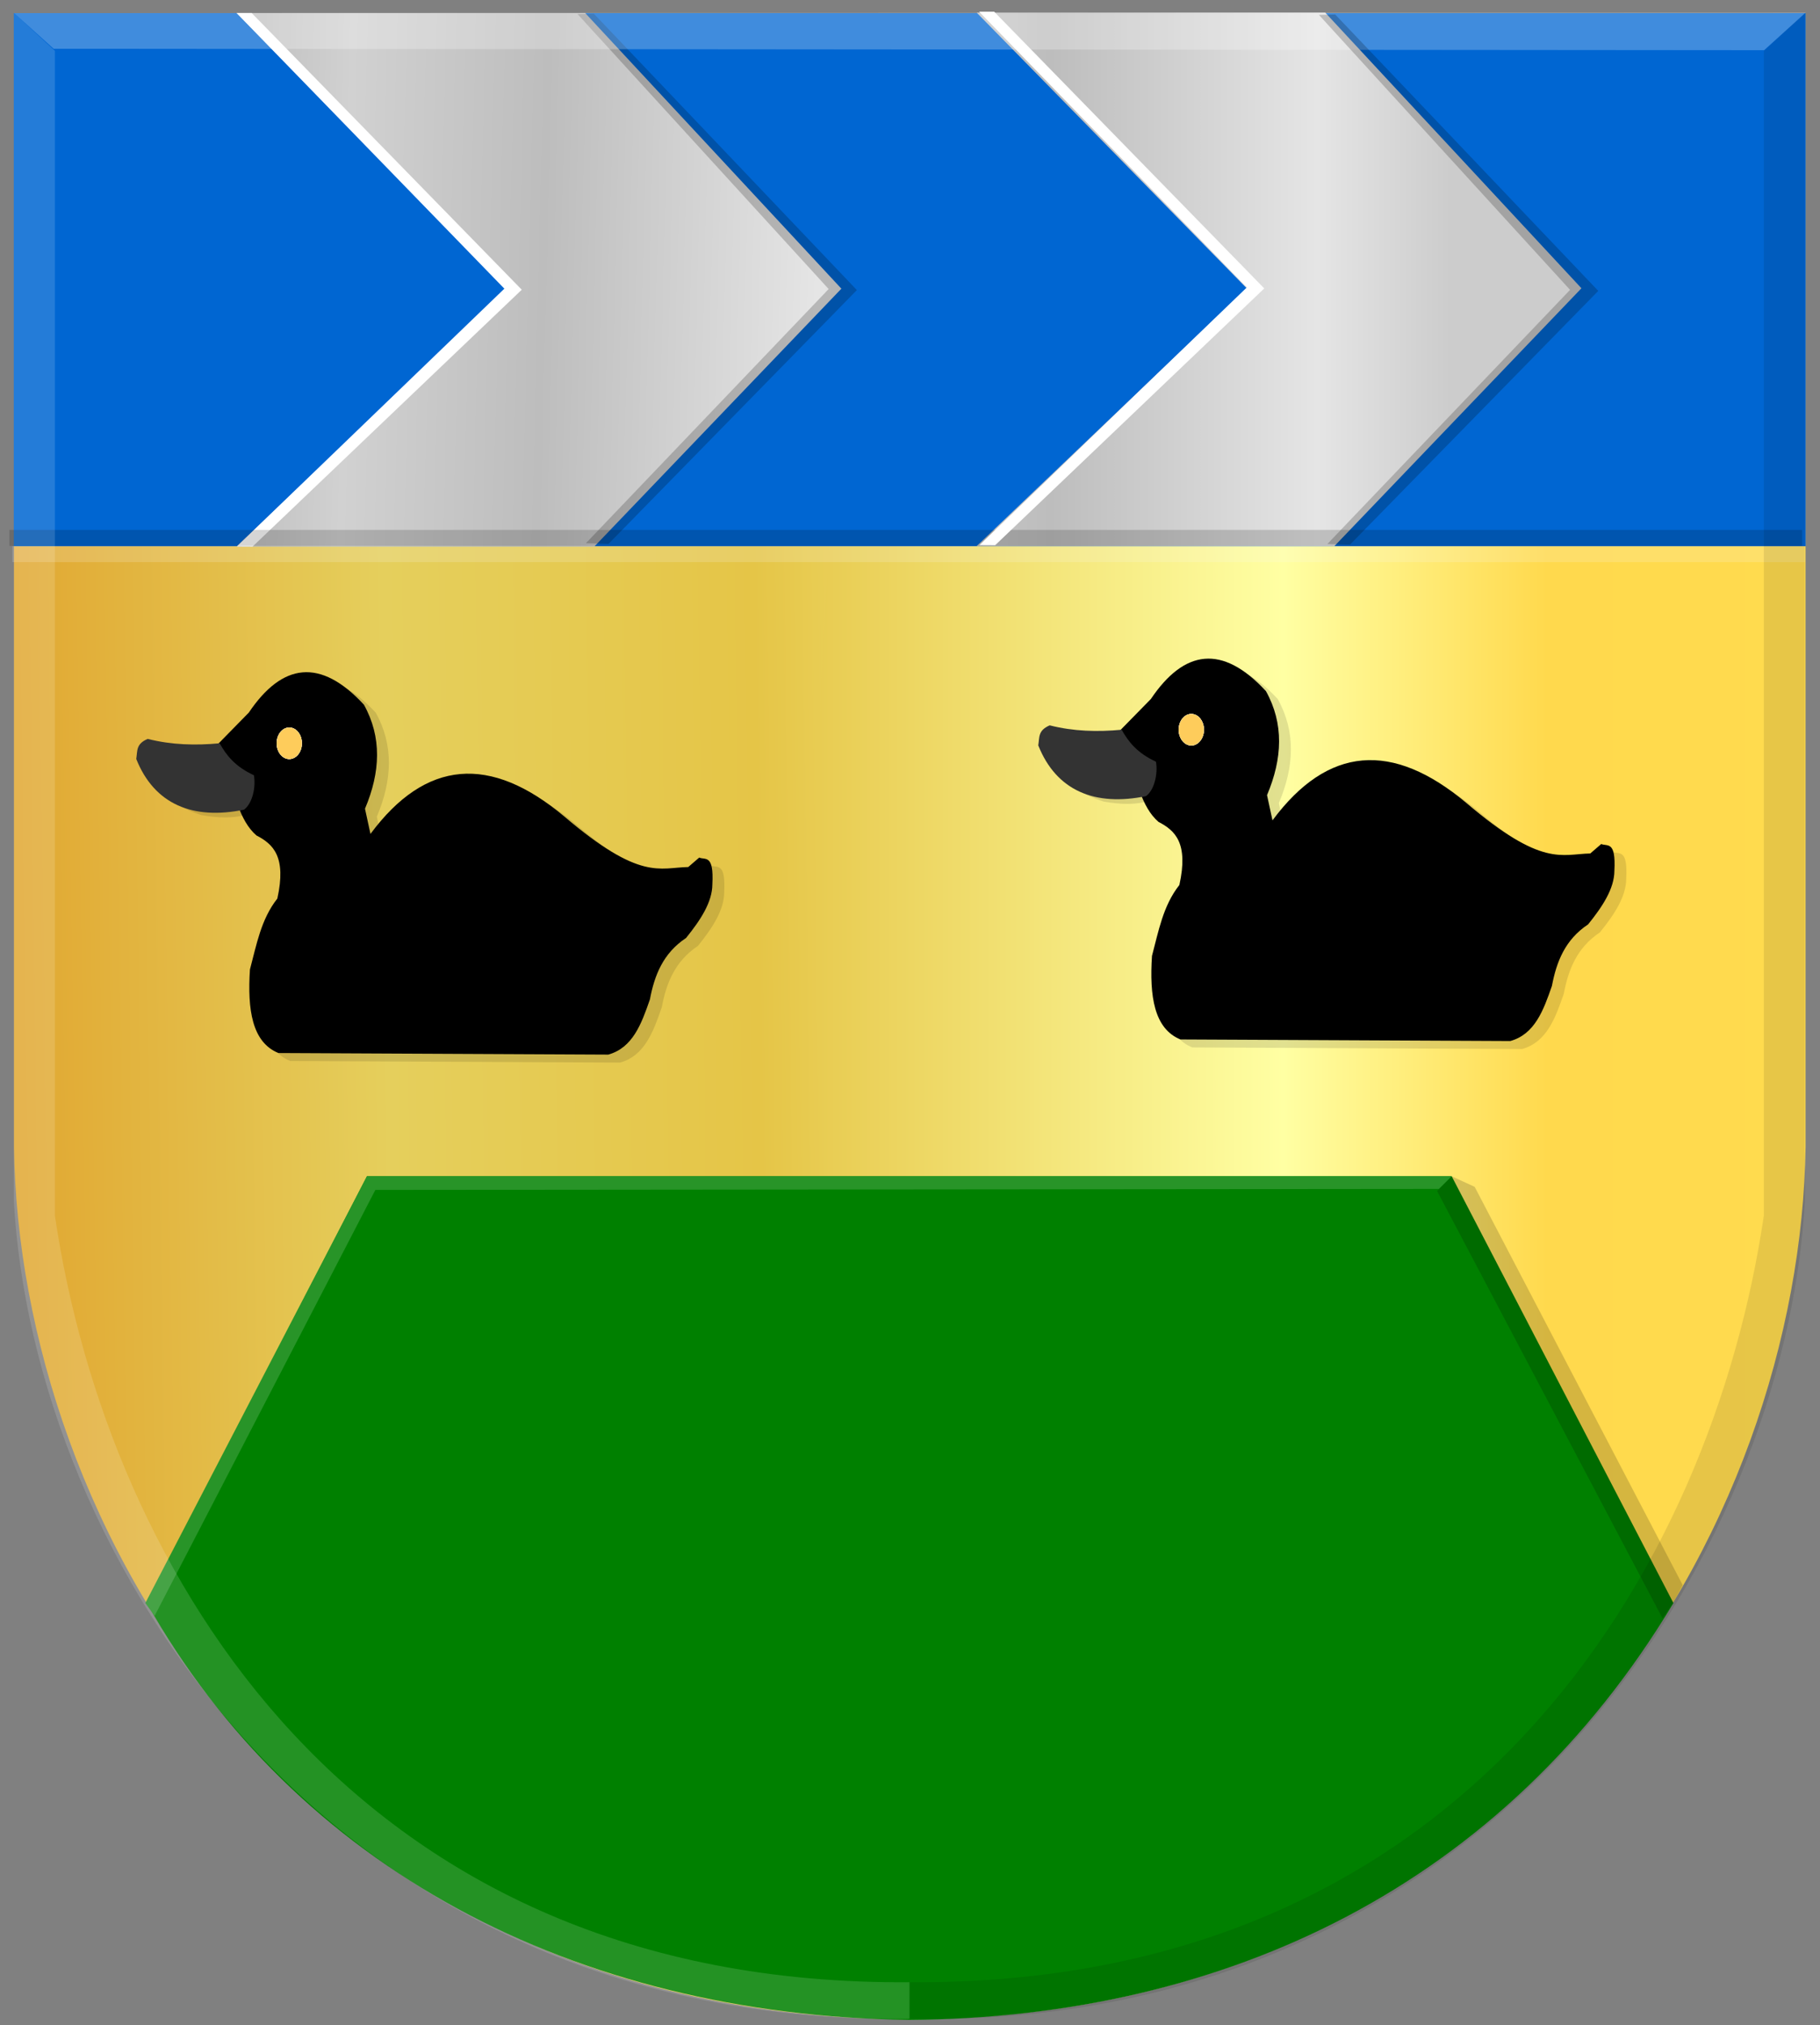
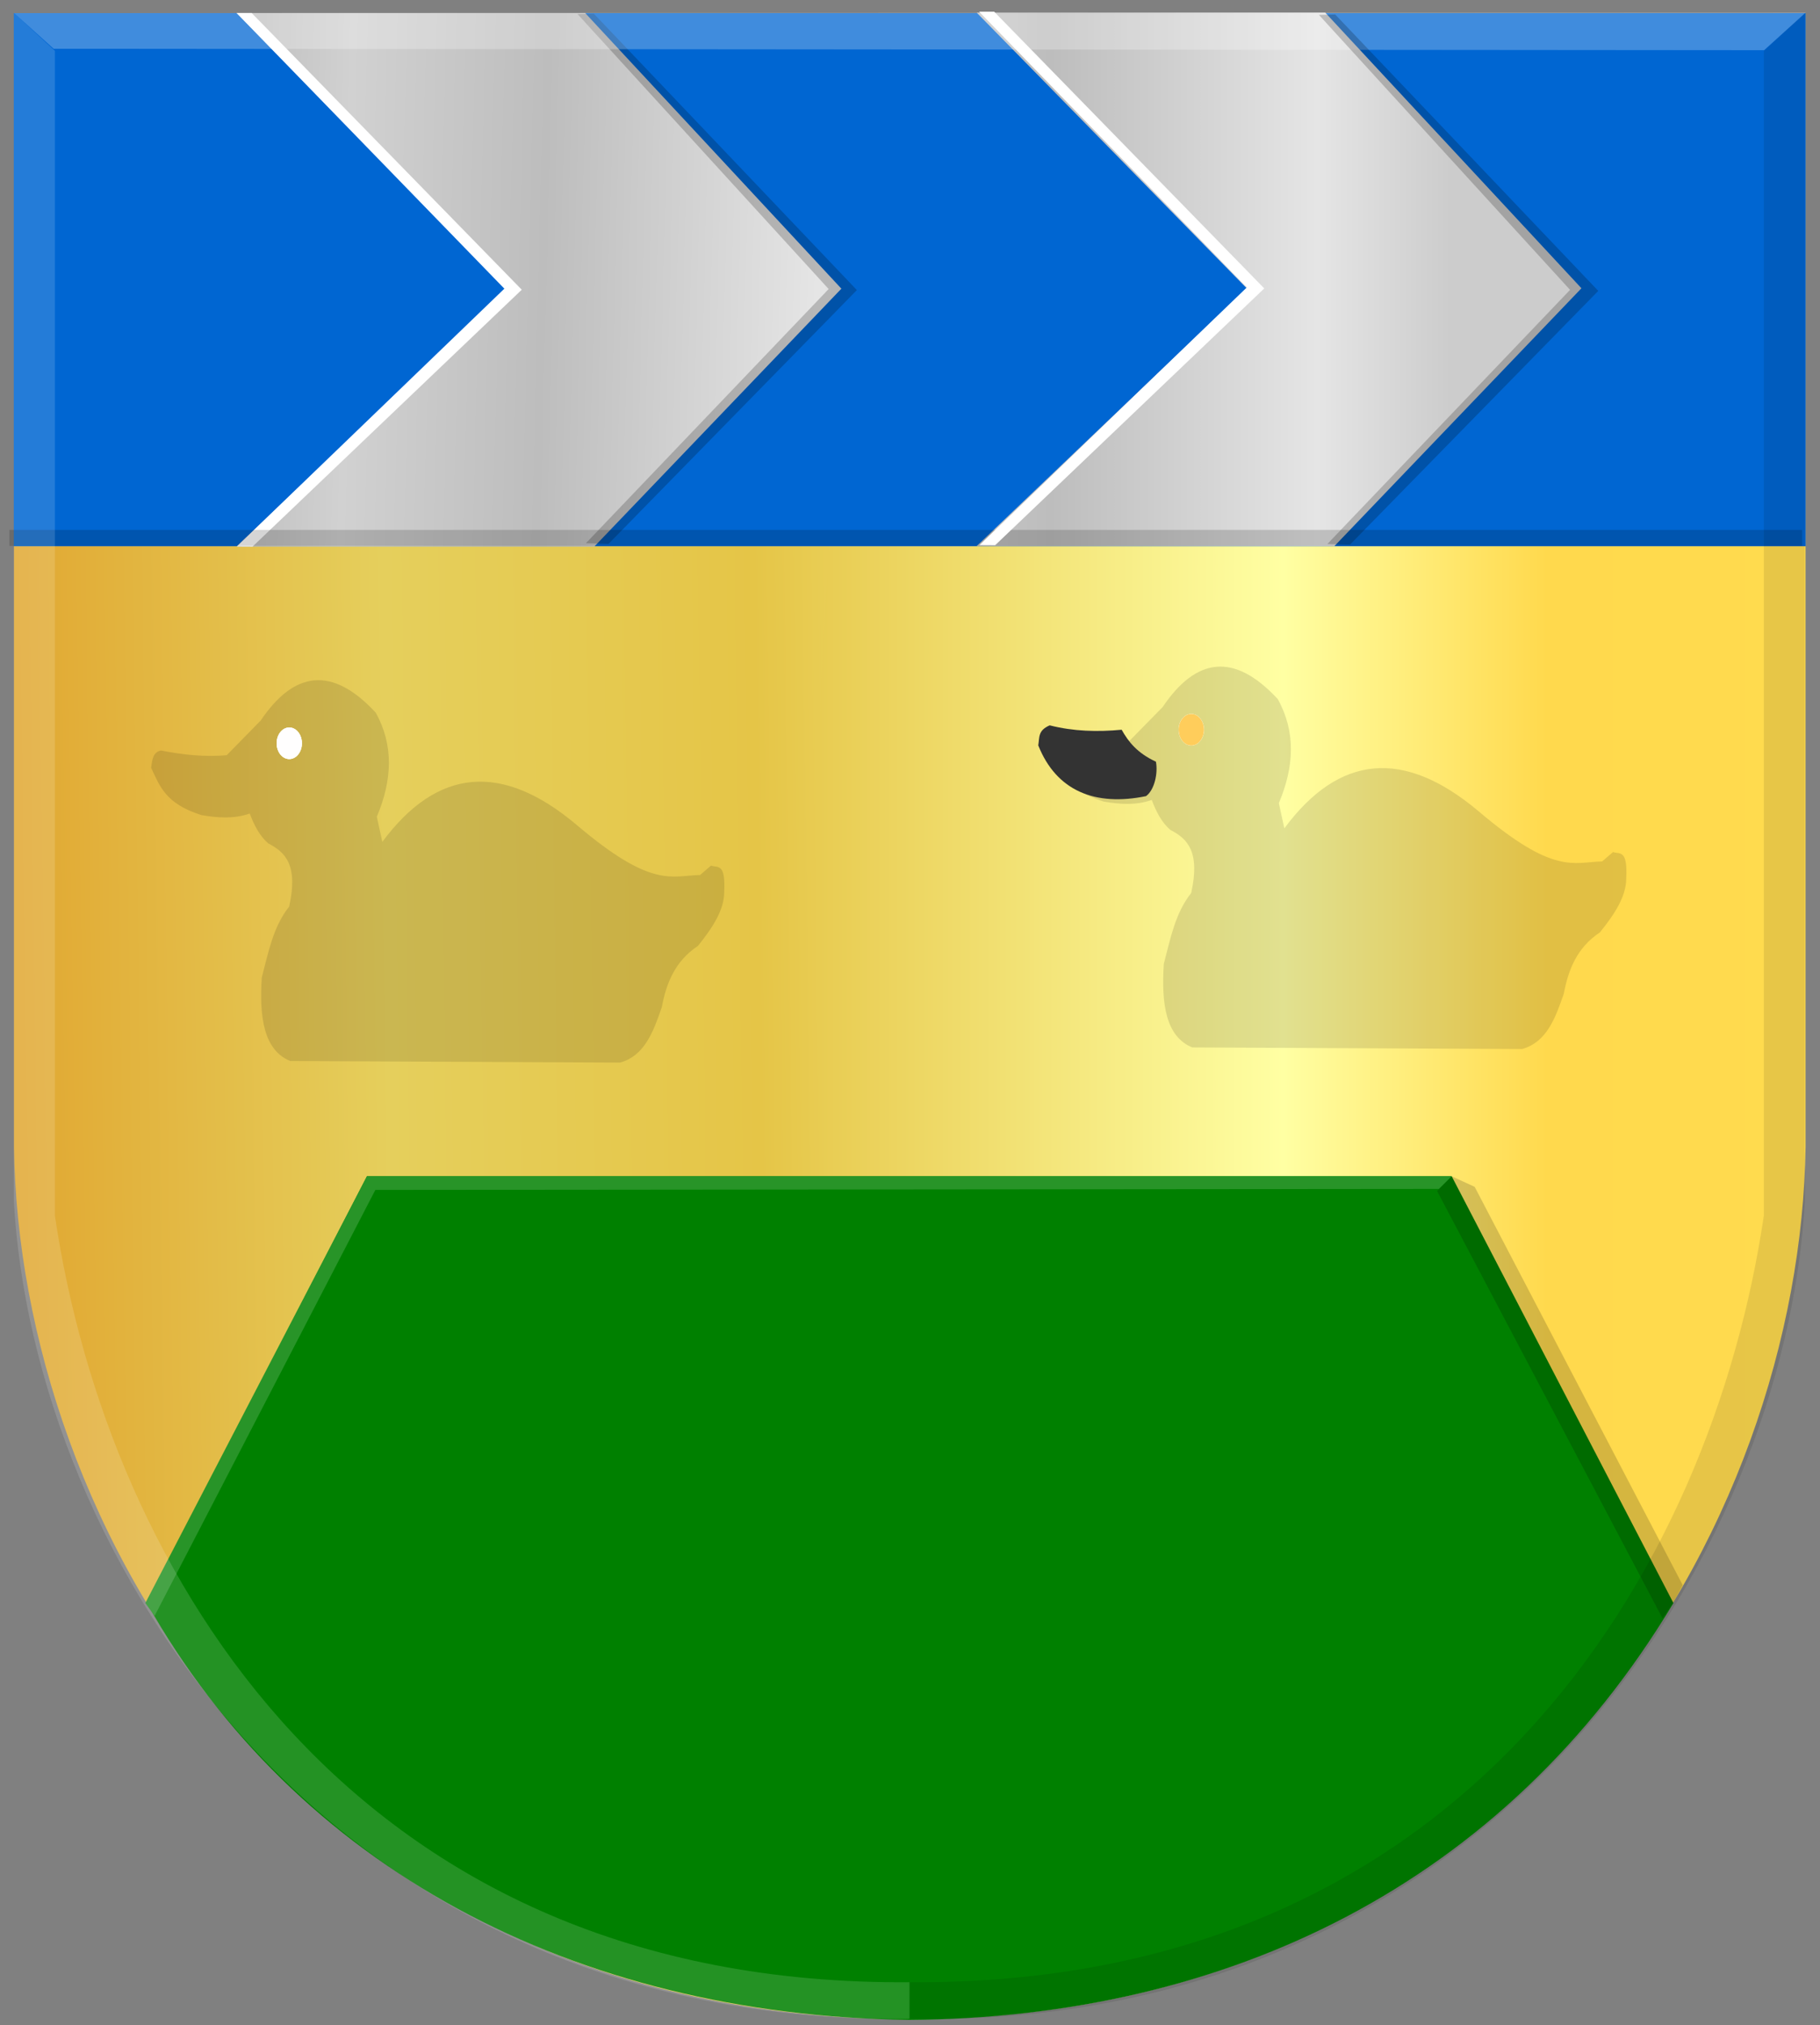
<svg xmlns="http://www.w3.org/2000/svg" xmlns:ns1="http://www.inkscape.org/namespaces/inkscape" xmlns:ns2="http://sodipodi.sourceforge.net/DTD/sodipodi-0.dtd" xmlns:xlink="http://www.w3.org/1999/xlink" width="165.219" height="183.812" id="svg14858" version="1.1" ns1:version="0.48.4 r9939" ns2:docname="Nieuw document 20">
  <rect width="100%" height="100%" fill="#808080" stroke="none" />
  <defs id="defs14860">
    <linearGradient y2="78.148" x2="21.327" y1="78.148" x1="-60.991" gradientTransform="translate(332.602,365.445)" gradientUnits="userSpaceOnUse" id="linearGradient9454-1-9" xlink:href="#linearGradient4497-2-6-7-4-3-7-9-1-3-1-4-9-4-3-6-6-5" ns1:collect="always" />
    <linearGradient ns1:collect="always" id="linearGradient4497-2-6-7-4-3-7-9-1-3-1-4-9-4-3-6-6-5">
      <stop style="stop-color:#ffffff;stop-opacity:1;" offset="0" id="stop4499-3-8-4-7-4-9-9-9-0-3-8-1-3-3-5-8-4" />
      <stop style="stop-color:#ffffff;stop-opacity:0;" offset="1" id="stop4501-3-5-3-3-1-5-7-7-0-9-6-3-9-4-0-5-3" />
    </linearGradient>
    <linearGradient y2="76.131" x2="-51.395" y1="76.131" x1="-133.712" gradientTransform="matrix(-0.997,0,0,1,301.892,367.502)" gradientUnits="userSpaceOnUse" id="linearGradient9420-7-1" xlink:href="#linearGradient3944-0-4-9-6-8-2-3-8-6-1-6-0-6-8-6-8-4-2-3-6-2" ns1:collect="always" />
    <linearGradient ns1:collect="always" id="linearGradient3944-0-4-9-6-8-2-3-8-6-1-6-0-6-8-6-8-4-2-3-6-2">
      <stop style="stop-color:#000000;stop-opacity:1;" offset="0" id="stop3946-9-5-7-1-0-7-1-4-5-3-9-9-1-8-0-0-3-0-1-1-3" />
      <stop style="stop-color:#000000;stop-opacity:0;" offset="1" id="stop3948-4-5-3-8-6-2-2-5-1-8-8-0-3-0-2-8-1-0-9-8-3" />
    </linearGradient>
    <filter id="filter4276-6-6-1" ns1:collect="always" color-interpolation-filters="sRGB">
      <feGaussianBlur id="feGaussianBlur4278-8-4-7" stdDeviation="0.824" ns1:collect="always" />
    </filter>
    <linearGradient ns1:collect="always" xlink:href="#linearGradient4070-9-0-5" id="linearGradient5734" gradientUnits="userSpaceOnUse" x1="309.286" y1="148.853" x2="320.714" y2="148.853" gradientTransform="translate(458.427,563.081)" />
    <linearGradient id="linearGradient4070-9-0-5">
      <stop style="stop-color:#a3a3a3;stop-opacity:1;" offset="0" id="stop4072-5-5-3" />
      <stop style="stop-color:#b0b0b0;stop-opacity:1;" offset="0.143" id="stop4074-5-2-2" />
      <stop id="stop4076-40-4-9" offset="0.321" style="stop-color:#d1d1d1;stop-opacity:1;" />
      <stop style="stop-color:#bdbdbd;stop-opacity:1;" offset="0.5" id="stop4078-3-2-7" />
      <stop id="stop4080-4-3-3" offset="0.75" style="stop-color:#e5e5e5;stop-opacity:1;" />
      <stop style="stop-color:#cccccc;stop-opacity:1;" offset="0.875" id="stop4082-1-8-7" />
      <stop id="stop4084-2-5-4" offset="1" style="stop-color:#cccccc;stop-opacity:1;" />
    </linearGradient>
    <linearGradient gradientUnits="userSpaceOnUse" y2="148.853" x2="320.714" y1="148.853" x1="309.286" id="linearGradient5702" xlink:href="#linearGradient4070-9-0-5" ns1:collect="always" />
    <linearGradient id="linearGradient4053-4">
      <stop style="stop-color:#cc992d;stop-opacity:1;" offset="0" id="stop4055-9" />
      <stop style="stop-color:#e1a832;stop-opacity:1;" offset="0.143" id="stop4057-8" />
      <stop id="stop4059-2" offset="0.321" style="stop-color:#e5cf5c;stop-opacity:1;" />
      <stop style="stop-color:#e5c547;stop-opacity:1;" offset="0.5" id="stop4061-4" />
      <stop id="stop4063-5" offset="0.75" style="stop-color:#ffffa3;stop-opacity:1;" />
      <stop style="stop-color:#ffd94d;stop-opacity:1;" offset="0.875" id="stop4065-2" />
      <stop id="stop4067-9" offset="1" style="stop-color:#ffdb4e;stop-opacity:1;" />
    </linearGradient>
    <linearGradient gradientUnits="userSpaceOnUse" y2="148.257" x2="305.824" y1="148.257" x1="294.712" id="linearGradient5694" xlink:href="#linearGradient4053-4" ns1:collect="always" gradientTransform="translate(458.427,563.081)" />
    <linearGradient ns1:collect="always" xlink:href="#linearGradient4070-9-0-5" id="linearGradient15589" x1="315.839" y1="371.291" x2="412.644" y2="371.291" gradientUnits="userSpaceOnUse" />
    <linearGradient ns1:collect="always" xlink:href="#linearGradient4070-9-0-5" id="linearGradient15597" x1="268.3" y1="370.614" x2="367.961" y2="373.114" gradientUnits="userSpaceOnUse" />
    <linearGradient ns1:collect="always" xlink:href="#linearGradient4053-4" id="linearGradient15605" x1="241.707" y1="438.173" x2="433.252" y2="438.173" gradientUnits="userSpaceOnUse" />
    <linearGradient ns1:collect="always" xlink:href="#linearGradient4053-4" id="linearGradient15613" x1="243.898" y1="437.822" x2="431.573" y2="435.322" gradientUnits="userSpaceOnUse" />
  </defs>
  <ns2:namedview id="base" pagecolor="#ffffff" bordercolor="#666666" borderopacity="1.0" ns1:pageopacity="0.0" ns1:pageshadow="2" ns1:zoom="1.979899" ns1:cx="50.274915" ns1:cy="108.67291" ns1:document-units="px" ns1:current-layer="layer1" showgrid="false" fit-margin-top="0" fit-margin-left="0" fit-margin-right="0" fit-margin-bottom="0" ns1:window-width="1600" ns1:window-height="837" ns1:window-x="-8" ns1:window-y="-8" ns1:window-maximized="1" />
  <g ns1:label="Laag 1" ns1:groupmode="layer" id="layer1" transform="translate(-268.844,-345.938)">
    <path style="fill:url(#linearGradient15613);fill-opacity:1;stroke:#000000;stroke-width:1px;stroke-linecap:butt;stroke-linejoin:miter;stroke-opacity:0" d="m 351.43,347.139 -81.317,0 0,102.884 c 0.454,33.968 25.321,78.95 81.317,79.196 z" id="path2836" ns2:nodetypes="ccccc" ns1:connector-curvature="0" />
    <path style="fill:url(#linearGradient15605);fill-opacity:1;stroke:#000000;stroke-width:1px;stroke-linecap:butt;stroke-linejoin:miter;stroke-opacity:0" d="m 351.434,347.133 81.317,0 0,102.884 c -0.454,33.968 -25.321,78.95 -81.317,79.196 -8.303,-59.717 -14.042,-119.735 0,-182.08 z" id="path2836-5" ns2:nodetypes="ccccc" ns1:connector-curvature="0" />
    <rect style="fill:#0066d2;fill-opacity:1;stroke:#000000;stroke-width:1.478;stroke-miterlimit:4;stroke-opacity:0;stroke-dasharray:none" id="rect8180" width="162.667" height="48.388" x="270.095" y="347.128" />
    <path style="fill:#008000;stroke:#000000;stroke-width:1px;stroke-linecap:butt;stroke-linejoin:miter;stroke-opacity:0" d="m 282.171,491.432 19.984,-38.734 98.474,0 20.129,38.734 c -15.392,25.633 -40.58,37.624 -69.347,37.833 -30.592,-0.412 -55.714,-13.887 -69.24,-37.833 z" id="path8182" ns1:connector-curvature="0" ns2:nodetypes="cccccc" />
    <path style="fill:#289428;fill-opacity:1;stroke:#000000;stroke-width:1px;stroke-linecap:butt;stroke-linejoin:miter;stroke-opacity:0" d="m 282.038,491.432 20.116,-38.734 98.474,0 -1.164,1.148 -96.544,0.089 -20.043,38.667 z" id="path8952" ns1:connector-curvature="0" ns2:nodetypes="ccccccc" />
    <path style="fill:#000000;fill-opacity:0.167;stroke:#000000;stroke-width:1px;stroke-linecap:butt;stroke-linejoin:miter;stroke-opacity:0" d="m 400.628,452.698 -1.324,1.335 20.468,38.793 0.947,-1.394 0.884,-1.623 -18.89,-36.154 z" id="path8956" ns1:connector-curvature="0" ns2:nodetypes="ccccccc" />
    <path ns1:connector-curvature="0" ns2:nodetypes="ccccccccccccccccccccc" id="path3181-1-6-9" d="m 283.456,414.052 c 1.99,0.396 3.979,0.603 5.969,0.429 l 3.084,-3.147 c 3.031,-4.495 6.485,-4.993 10.445,-0.715 1.641,2.946 1.507,6.114 0.099,9.442 l 0.497,2.289 c 5.004,-6.746 10.879,-7.226 17.607,-1.574 6.897,5.868 8.637,4.628 11.241,4.578 l 0.995,-0.858 c 0.556,0.241 1.341,-0.339 1.194,2.432 -0.008,1.621 -1.079,3.243 -2.387,4.864 -2.089,1.383 -2.87,3.393 -3.283,5.579 -0.765,2.203 -1.549,4.386 -3.78,5.007 l -29.942,-0.143 c -2.402,-0.977 -2.821,-3.951 -2.586,-7.582 0.597,-2.241 1.006,-4.56 2.487,-6.438 0.841,-3.788 -0.376,-4.946 -1.89,-5.722 -0.796,-0.683 -1.29,-1.656 -1.691,-2.718 -1.459,0.507 -2.918,0.392 -4.377,0.143 -3.33,-1.041 -3.803,-2.699 -4.576,-4.292 0.099,-0.696 0.153,-1.432 0.895,-1.574 z" style="fill:#000000;fill-opacity:0.118;stroke:#000000;stroke-width:0.189px;stroke-linecap:butt;stroke-linejoin:miter;stroke-opacity:0" />
-     <path ns1:connector-curvature="0" ns2:nodetypes="ccccccccccccccccccccc" id="path3181-1-6-15-4" d="m 282.381,413.328 c 1.99,0.396 3.979,0.603 5.969,0.429 l 3.084,-3.147 c 3.031,-4.495 6.485,-4.993 10.445,-0.715 1.641,2.946 1.507,6.114 0.099,9.442 l 0.497,2.289 c 5.004,-6.746 10.879,-7.226 17.607,-1.574 6.897,5.868 8.637,4.628 11.241,4.578 l 0.995,-0.858 c 0.556,0.241 1.341,-0.339 1.194,2.432 -0.008,1.621 -1.079,3.243 -2.387,4.864 -2.088,1.383 -2.87,3.393 -3.283,5.579 -0.765,2.203 -1.549,4.386 -3.78,5.007 l -29.942,-0.143 c -2.402,-0.977 -2.821,-3.951 -2.586,-7.582 0.597,-2.241 1.006,-4.56 2.487,-6.438 0.841,-3.788 -0.376,-4.946 -1.89,-5.722 -0.796,-0.683 -1.29,-1.656 -1.691,-2.718 -1.459,0.507 -2.918,0.392 -4.377,0.143 -3.33,-1.041 -3.803,-2.699 -4.576,-4.292 0.099,-0.696 0.153,-1.432 0.895,-1.574 z" style="fill:#000000;stroke:#000000;stroke-width:0.189px;stroke-linecap:butt;stroke-linejoin:miter;stroke-opacity:0" />
    <path transform="matrix(0.151,0,0,0.217,303.129,392.559)" d="m -45.546,96.033 c 0,3.646 -3.399,6.601 -7.591,6.601 -4.192,0 -7.591,-2.955 -7.591,-6.601 0,-3.646 3.399,-6.601 7.591,-6.601 4.192,0 7.591,2.955 7.591,6.601 z" ns2:ry="6.6008873" ns2:rx="7.5910206" ns2:cy="96.032585" ns2:cx="-53.137142" id="path3183-7-1-8" style="opacity:0.717;fill:#ffffff;fill-opacity:1;stroke:#000000;stroke-width:1.045;stroke-linecap:square;stroke-miterlimit:4;stroke-opacity:0;stroke-dasharray:6.268, 1.045;stroke-dashoffset:0" ns2:type="arc" />
    <path transform="matrix(0.151,0,0,0.217,303.129,392.559)" d="m -45.546,96.033 c 0,3.646 -3.399,6.601 -7.591,6.601 -4.192,0 -7.591,-2.955 -7.591,-6.601 0,-3.646 3.399,-6.601 7.591,-6.601 4.192,0 7.591,2.955 7.591,6.601 z" ns2:ry="6.6008873" ns2:rx="7.5910206" ns2:cy="96.032585" ns2:cx="-53.137142" id="path3183-9-1-4-8" style="opacity:0.717;fill:#ffffff;fill-opacity:1;stroke:#000000;stroke-width:1.045;stroke-linecap:square;stroke-miterlimit:4;stroke-opacity:0;stroke-dasharray:6.268, 1.045;stroke-dashoffset:0" ns2:type="arc" />
    <path transform="matrix(0.151,0,0,0.217,303.129,392.559)" d="m -45.546,96.033 c 0,3.646 -3.399,6.601 -7.591,6.601 -4.192,0 -7.591,-2.955 -7.591,-6.601 0,-3.646 3.399,-6.601 7.591,-6.601 4.192,0 7.591,2.955 7.591,6.601 z" ns2:ry="6.6008873" ns2:rx="7.5910206" ns2:cy="96.032585" ns2:cx="-53.137142" id="path3183-8-1-2-2" style="opacity:0.717;fill:#ffffff;fill-opacity:1;stroke:#000000;stroke-width:1.045;stroke-linecap:square;stroke-miterlimit:4;stroke-opacity:0;stroke-dasharray:6.268, 1.045;stroke-dashoffset:0" ns2:type="arc" />
    <path transform="matrix(0.151,0,0,0.217,303.129,392.559)" d="m -45.546,96.033 c 0,3.646 -3.399,6.601 -7.591,6.601 -4.192,0 -7.591,-2.955 -7.591,-6.601 0,-3.646 3.399,-6.601 7.591,-6.601 4.192,0 7.591,2.955 7.591,6.601 z" ns2:ry="6.6008873" ns2:rx="7.5910206" ns2:cy="96.032585" ns2:cx="-53.137142" id="path3183-2-5-3-4" style="opacity:0.717;fill:#ffffff;fill-opacity:1;stroke:#000000;stroke-width:1.045;stroke-linecap:square;stroke-miterlimit:4;stroke-opacity:0;stroke-dasharray:6.268, 1.045;stroke-dashoffset:0" ns2:type="arc" />
-     <path transform="matrix(0.151,0,0,0.217,303.129,392.559)" d="m -45.546,96.033 c 0,3.646 -3.399,6.601 -7.591,6.601 -4.192,0 -7.591,-2.955 -7.591,-6.601 0,-3.646 3.399,-6.601 7.591,-6.601 4.192,0 7.591,2.955 7.591,6.601 z" ns2:ry="6.6008873" ns2:rx="7.5910206" ns2:cy="96.032585" ns2:cx="-53.137142" id="path3183-5-2-2-5" style="opacity:0.717;fill:#ffba1d;fill-opacity:1;stroke:#000000;stroke-width:1.045;stroke-linecap:square;stroke-miterlimit:4;stroke-opacity:0;stroke-dasharray:6.268, 1.045;stroke-dashoffset:0" ns2:type="arc" />
-     <path ns1:connector-curvature="0" ns2:nodetypes="cccccc" id="path4256-5-5" d="m 282.249,413.001 c -1.076,0.464 -0.915,1.07 -1.037,1.819 1.643,4.134 5.16,5.554 9.782,4.606 0.776,-0.567 1.094,-2.089 0.899,-3.127 -1.702,-0.784 -2.504,-1.815 -3.111,-2.9 -2.178,0.205 -4.355,0.154 -6.533,-0.398 z" style="fill:#333333;stroke:#000000;stroke-width:0.078px;stroke-linecap:butt;stroke-linejoin:miter;stroke-opacity:0" />
-     <rect style="fill:#f9f9f9;fill-opacity:0.167;stroke:#000000;stroke-width:1.041;stroke-miterlimit:4;stroke-opacity:0;stroke-dasharray:none" id="rect8958-4" width="162.744" height="1.455" x="269.961" y="395.505" />
+     <path ns1:connector-curvature="0" ns2:nodetypes="cccccc" id="path4256-5-5" d="m 282.249,413.001 z" style="fill:#333333;stroke:#000000;stroke-width:0.078px;stroke-linecap:butt;stroke-linejoin:miter;stroke-opacity:0" />
    <path style="fill:url(#linearGradient15597);stroke:#000000;stroke-width:0.473px;stroke-linecap:butt;stroke-linejoin:miter;stroke-opacity:0;fill-opacity:1" d="m 290.322,347.117 24.518,25.021 -24.518,23.4 32.481,0 22.422,-23.4 -23.26,-25.021 z" id="path24411" ns1:connector-curvature="0" />
    <path style="fill:#ffffff;stroke:#000000;stroke-width:0.473px;stroke-linecap:butt;stroke-linejoin:miter;stroke-opacity:0;fill-opacity:1" d="m 290.322,347.117 24.308,25.021 -24.276,23.392 1.427,0.008 24.427,-23.305 -24.519,-25.116 z" id="path24921" ns1:connector-curvature="0" ns2:nodetypes="ccccccc" />
    <path style="fill:#000000;fill-opacity:0.202;stroke:#000000;stroke-width:0.473px;stroke-linecap:butt;stroke-linejoin:miter;stroke-opacity:0" d="m 321.271,347.212 22.798,24.959 -22.035,23.07 2.049,0.063 22.547,-23.039 -23.878,-25.084 z" id="path24923" ns1:connector-curvature="0" ns2:nodetypes="ccccccc" />
    <path style="fill:url(#linearGradient15589);stroke:#000000;stroke-width:0.473px;stroke-linecap:butt;stroke-linejoin:miter;stroke-opacity:0;fill-opacity:1" d="m 357.504,347.08 24.518,25.021 -24.518,23.4 32.481,0 22.422,-23.4 -23.26,-25.021 z" id="path24411-1" ns1:connector-curvature="0" />
    <rect style="fill:#000000;fill-opacity:0.167;stroke:#000000;stroke-width:1.041;stroke-miterlimit:4;stroke-opacity:0;stroke-dasharray:none" id="rect8958" width="162.744" height="1.455" x="269.698" y="394.031" />
    <path style="fill:#000000;fill-opacity:0.094;stroke:#000000;stroke-width:1px;stroke-linecap:butt;stroke-linejoin:miter;stroke-opacity:0" d="m 432.696,347.091 -3.733,3.459 0,105.736 c -4.79,32.295 -27.1,69.956 -77.584,69.556 l 0,3.33 c 53.074,1.002 79.561,-42.17 81.317,-74.288 l 0,-107.792 z" id="path4509-9" ns2:nodetypes="ccccccc" ns1:connector-curvature="0" />
    <path style="fill:#ffffff;fill-opacity:0.25;stroke:#000000;stroke-width:1px;stroke-linecap:butt;stroke-linejoin:miter;stroke-opacity:0" d="m 270.133,347.129 3.582,3.235 155.274,0.13 3.786,-3.418 z" id="path4533" ns1:connector-curvature="0" ns2:nodetypes="ccccc" />
    <path style="fill:#ffffff;fill-opacity:0.142;stroke:#000000;stroke-width:1px;stroke-linecap:butt;stroke-linejoin:miter;stroke-opacity:0" d="m 270.097,347.093 3.733,3.459 0,105.736 c 4.79,32.295 27.1,69.956 77.584,69.556 l 0,3.33 c -53.111,0.625 -79.569,-42.248 -81.317,-74.288 z" id="path4509-9-6" ns2:nodetypes="ccccccc" ns1:connector-curvature="0" />
    <path style="fill:#000000;fill-opacity:0.202;stroke:#000000;stroke-width:0.473px;stroke-linecap:butt;stroke-linejoin:miter;stroke-opacity:0" d="m 388.575,347.287 22.798,24.959 -22.035,23.07 2.049,0.063 22.547,-23.039 -23.878,-25.084 z" id="path24923-7" ns1:connector-curvature="0" ns2:nodetypes="ccccccc" />
    <path style="fill:#ffffff;fill-opacity:1;stroke:#000000;stroke-width:0.473px;stroke-linecap:butt;stroke-linejoin:miter;stroke-opacity:0" d="m 357.727,346.999 24.308,25.021 -24.276,23.392 1.427,0.008 24.427,-23.305 -24.519,-25.116 z" id="path24921-3" ns1:connector-curvature="0" ns2:nodetypes="ccccccc" />
    <path ns1:connector-curvature="0" ns2:nodetypes="ccccccccccccccccccccc" id="path3181-1-6-9-3" d="m 365.341,412.821 c 1.99,0.396 3.979,0.603 5.969,0.429 l 3.084,-3.147 c 3.031,-4.495 6.485,-4.993 10.445,-0.715 1.641,2.946 1.507,6.114 0.099,9.442 l 0.497,2.289 c 5.004,-6.746 10.879,-7.226 17.607,-1.574 6.897,5.868 8.637,4.628 11.241,4.578 l 0.995,-0.858 c 0.556,0.241 1.341,-0.339 1.194,2.432 -0.008,1.621 -1.079,3.243 -2.387,4.864 -2.089,1.383 -2.87,3.393 -3.283,5.579 -0.765,2.203 -1.549,4.386 -3.78,5.007 l -29.942,-0.143 c -2.402,-0.977 -2.821,-3.951 -2.586,-7.582 0.597,-2.241 1.006,-4.56 2.487,-6.438 0.841,-3.788 -0.376,-4.946 -1.89,-5.722 -0.796,-0.683 -1.29,-1.656 -1.691,-2.718 -1.459,0.507 -2.918,0.392 -4.377,0.143 -3.33,-1.041 -3.803,-2.699 -4.576,-4.292 0.099,-0.696 0.153,-1.432 0.895,-1.574 z" style="fill:#000000;fill-opacity:0.118;stroke:#000000;stroke-width:0.189px;stroke-linecap:butt;stroke-linejoin:miter;stroke-opacity:0" />
-     <path ns1:connector-curvature="0" ns2:nodetypes="ccccccccccccccccccccc" id="path3181-1-6-15-4-2" d="m 364.267,412.097 c 1.99,0.396 3.979,0.603 5.969,0.429 l 3.084,-3.147 c 3.031,-4.495 6.485,-4.993 10.445,-0.715 1.641,2.946 1.507,6.114 0.099,9.442 l 0.497,2.289 c 5.004,-6.746 10.879,-7.226 17.607,-1.574 6.897,5.868 8.637,4.628 11.241,4.578 l 0.995,-0.858 c 0.556,0.241 1.341,-0.339 1.194,2.432 -0.008,1.621 -1.079,3.243 -2.387,4.864 -2.088,1.383 -2.87,3.393 -3.283,5.579 -0.765,2.203 -1.549,4.386 -3.78,5.007 l -29.942,-0.143 c -2.402,-0.977 -2.821,-3.951 -2.586,-7.582 0.597,-2.241 1.006,-4.56 2.487,-6.438 0.841,-3.788 -0.376,-4.946 -1.89,-5.722 -0.796,-0.683 -1.29,-1.656 -1.691,-2.718 -1.459,0.507 -2.918,0.392 -4.377,0.143 -3.33,-1.041 -3.803,-2.699 -4.576,-4.292 0.099,-0.696 0.153,-1.432 0.895,-1.574 z" style="fill:#000000;stroke:#000000;stroke-width:0.189px;stroke-linecap:butt;stroke-linejoin:miter;stroke-opacity:0" />
-     <path transform="matrix(0.151,0,0,0.217,385.015,391.328)" d="m -45.546,96.033 a 7.591,6.601 0 1 1 -15.182,0 7.591,6.601 0 1 1 15.182,0 z" ns2:ry="6.6008873" ns2:rx="7.5910206" ns2:cy="96.032585" ns2:cx="-53.137142" id="path3183-7-1-8-6" style="opacity:0.717;fill:#ffffff;fill-opacity:1;stroke:#000000;stroke-width:1.045;stroke-linecap:square;stroke-miterlimit:4;stroke-opacity:0;stroke-dasharray:6.268, 1.045;stroke-dashoffset:0" ns2:type="arc" />
    <path transform="matrix(0.151,0,0,0.217,385.015,391.328)" d="m -45.546,96.033 a 7.591,6.601 0 1 1 -15.182,0 7.591,6.601 0 1 1 15.182,0 z" ns2:ry="6.6008873" ns2:rx="7.5910206" ns2:cy="96.032585" ns2:cx="-53.137142" id="path3183-9-1-4-8-0" style="opacity:0.717;fill:#ffffff;fill-opacity:1;stroke:#000000;stroke-width:1.045;stroke-linecap:square;stroke-miterlimit:4;stroke-opacity:0;stroke-dasharray:6.268, 1.045;stroke-dashoffset:0" ns2:type="arc" />
    <path transform="matrix(0.151,0,0,0.217,385.015,391.328)" d="m -45.546,96.033 a 7.591,6.601 0 1 1 -15.182,0 7.591,6.601 0 1 1 15.182,0 z" ns2:ry="6.6008873" ns2:rx="7.5910206" ns2:cy="96.032585" ns2:cx="-53.137142" id="path3183-8-1-2-2-5" style="opacity:0.717;fill:#ffffff;fill-opacity:1;stroke:#000000;stroke-width:1.045;stroke-linecap:square;stroke-miterlimit:4;stroke-opacity:0;stroke-dasharray:6.268, 1.045;stroke-dashoffset:0" ns2:type="arc" />
    <path transform="matrix(0.151,0,0,0.217,385.015,391.328)" d="m -45.546,96.033 a 7.591,6.601 0 1 1 -15.182,0 7.591,6.601 0 1 1 15.182,0 z" ns2:ry="6.6008873" ns2:rx="7.5910206" ns2:cy="96.032585" ns2:cx="-53.137142" id="path3183-2-5-3-4-4" style="opacity:0.717;fill:#ffffff;fill-opacity:1;stroke:#000000;stroke-width:1.045;stroke-linecap:square;stroke-miterlimit:4;stroke-opacity:0;stroke-dasharray:6.268, 1.045;stroke-dashoffset:0" ns2:type="arc" />
    <path transform="matrix(0.151,0,0,0.217,385.015,391.328)" d="m -45.546,96.033 a 7.591,6.601 0 1 1 -15.182,0 7.591,6.601 0 1 1 15.182,0 z" ns2:ry="6.6008873" ns2:rx="7.5910206" ns2:cy="96.032585" ns2:cx="-53.137142" id="path3183-5-2-2-5-9" style="opacity:0.717;fill:#ffba1d;fill-opacity:1;stroke:#000000;stroke-width:1.045;stroke-linecap:square;stroke-miterlimit:4;stroke-opacity:0;stroke-dasharray:6.268, 1.045;stroke-dashoffset:0" ns2:type="arc" />
    <path ns1:connector-curvature="0" ns2:nodetypes="cccccc" id="path4256-5-5-6" d="m 364.135,411.771 c -1.076,0.464 -0.915,1.07 -1.037,1.819 1.643,4.134 5.16,5.554 9.782,4.606 0.776,-0.567 1.094,-2.089 0.899,-3.127 -1.702,-0.784 -2.504,-1.815 -3.111,-2.9 -2.178,0.205 -4.355,0.154 -6.533,-0.398 z" style="fill:#333333;stroke:#000000;stroke-width:0.078px;stroke-linecap:butt;stroke-linejoin:miter;stroke-opacity:0" />
  </g>
</svg>